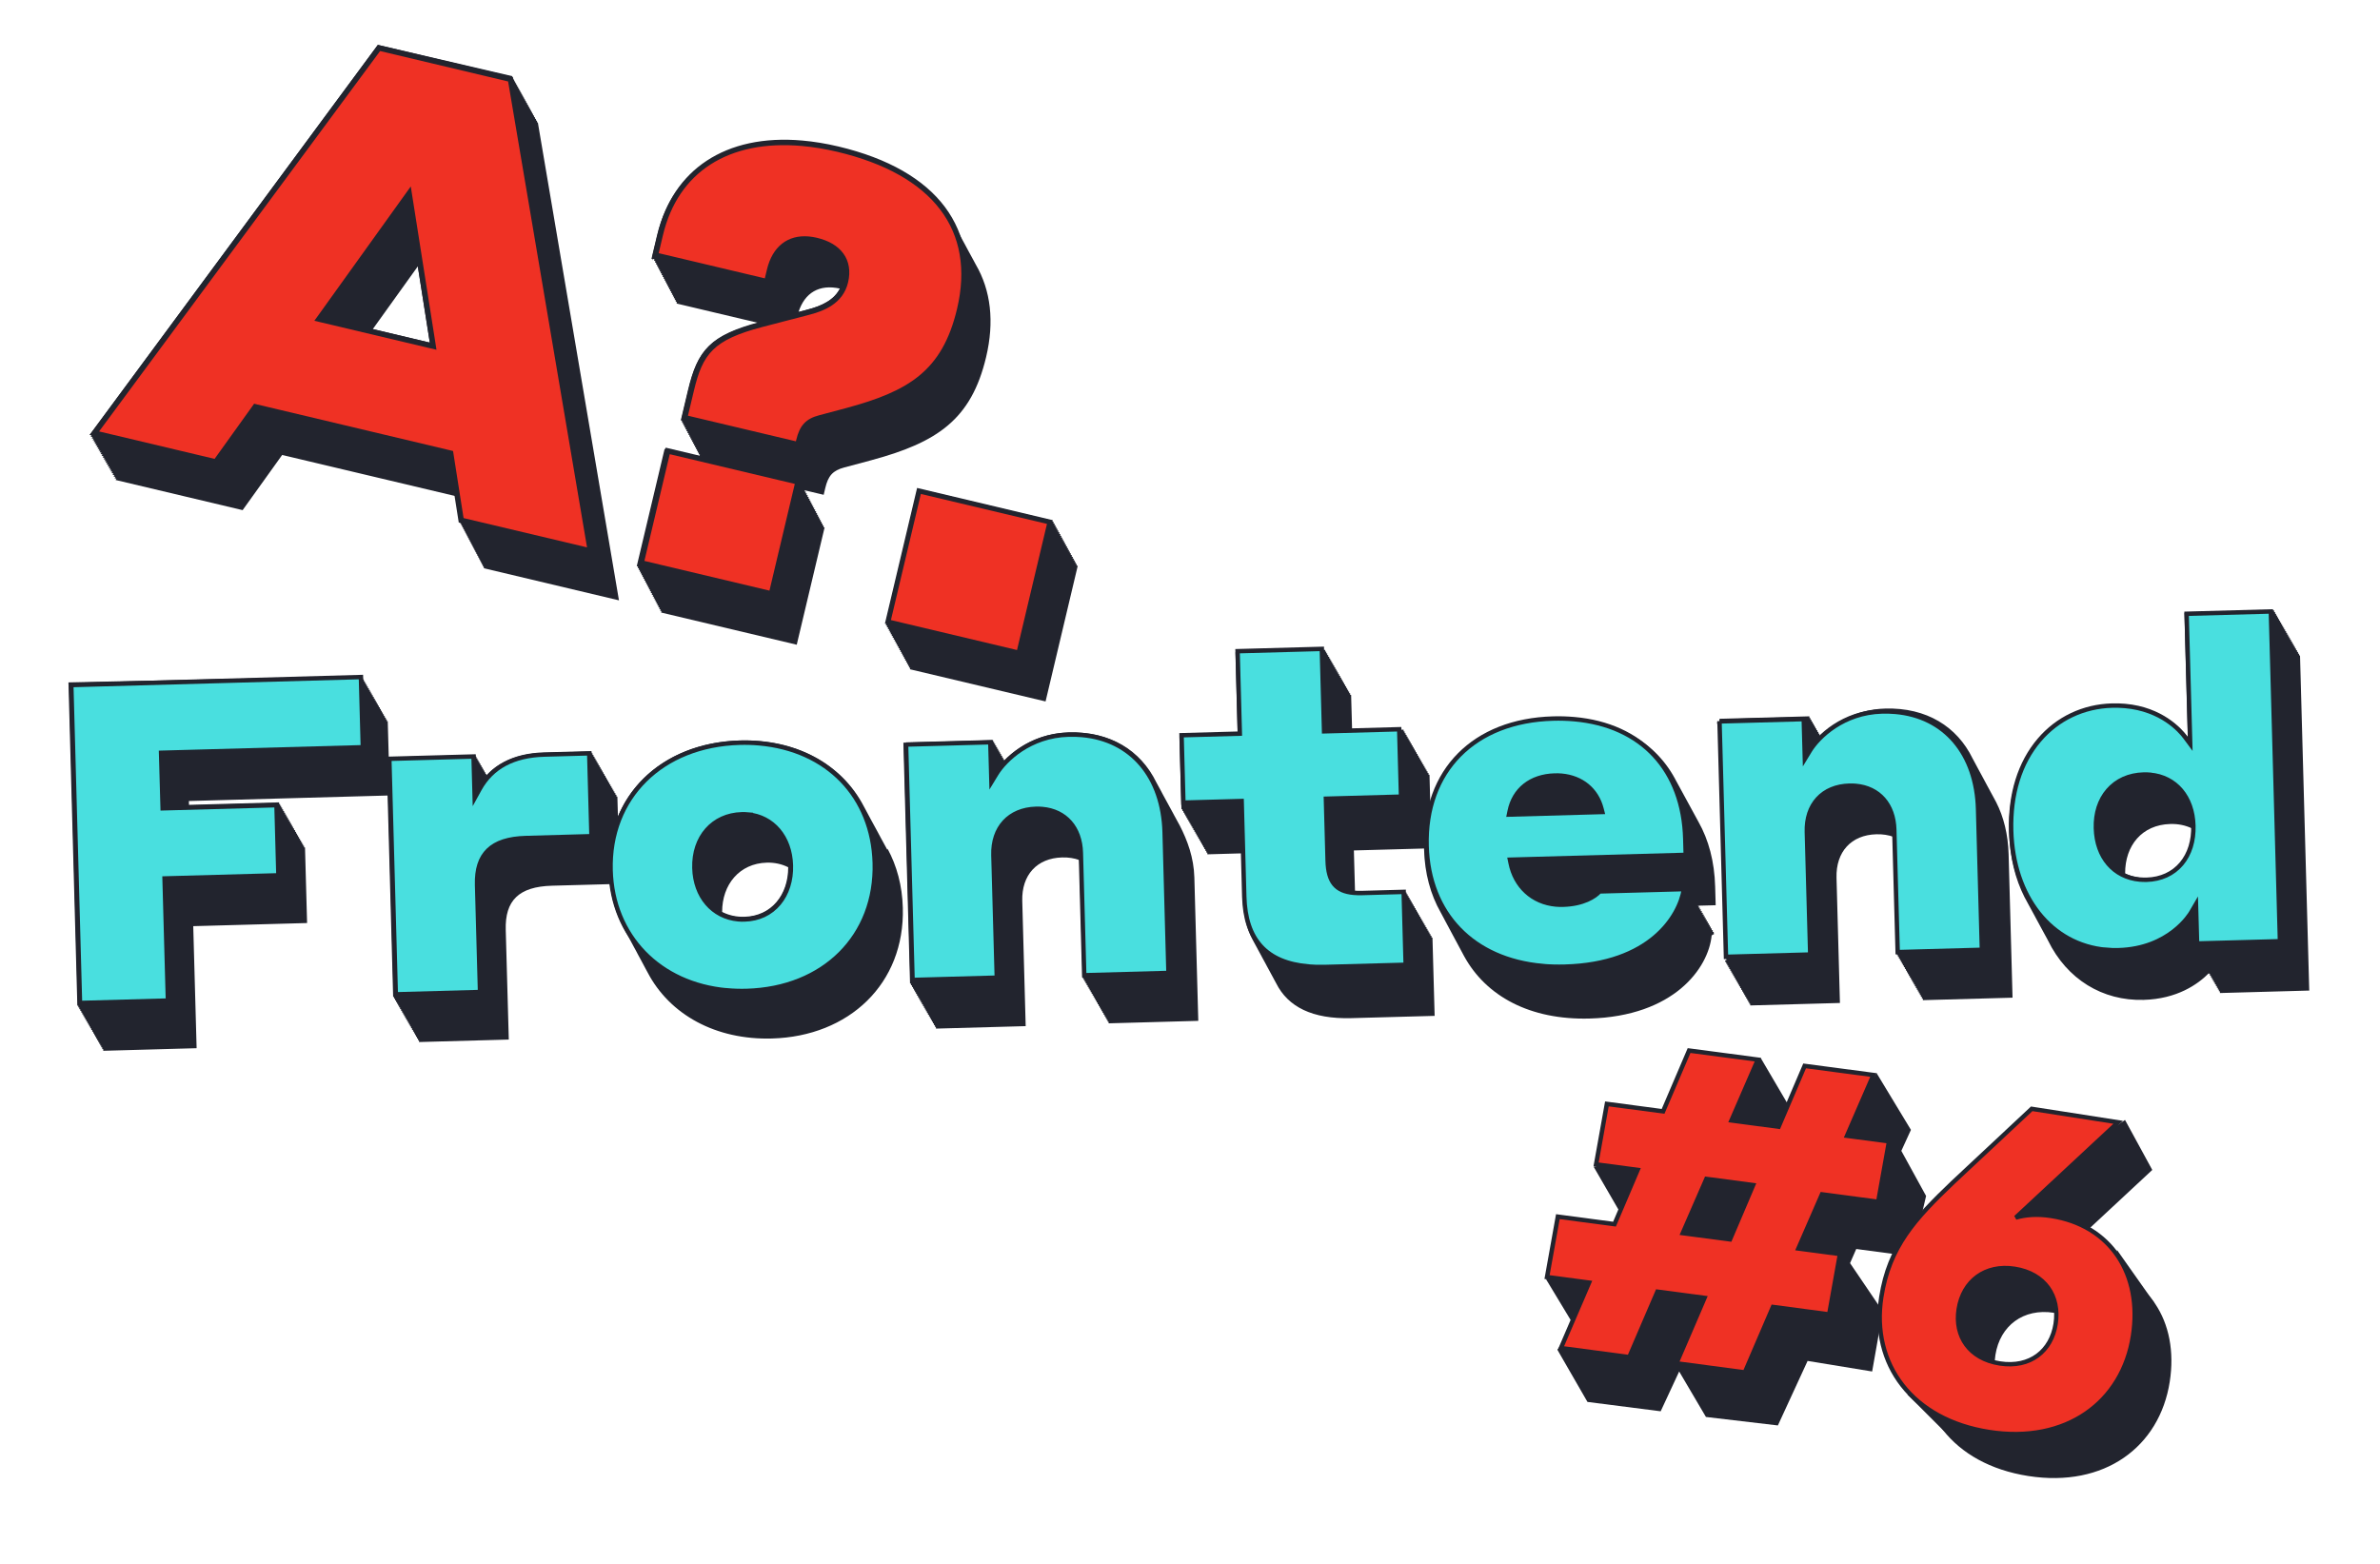
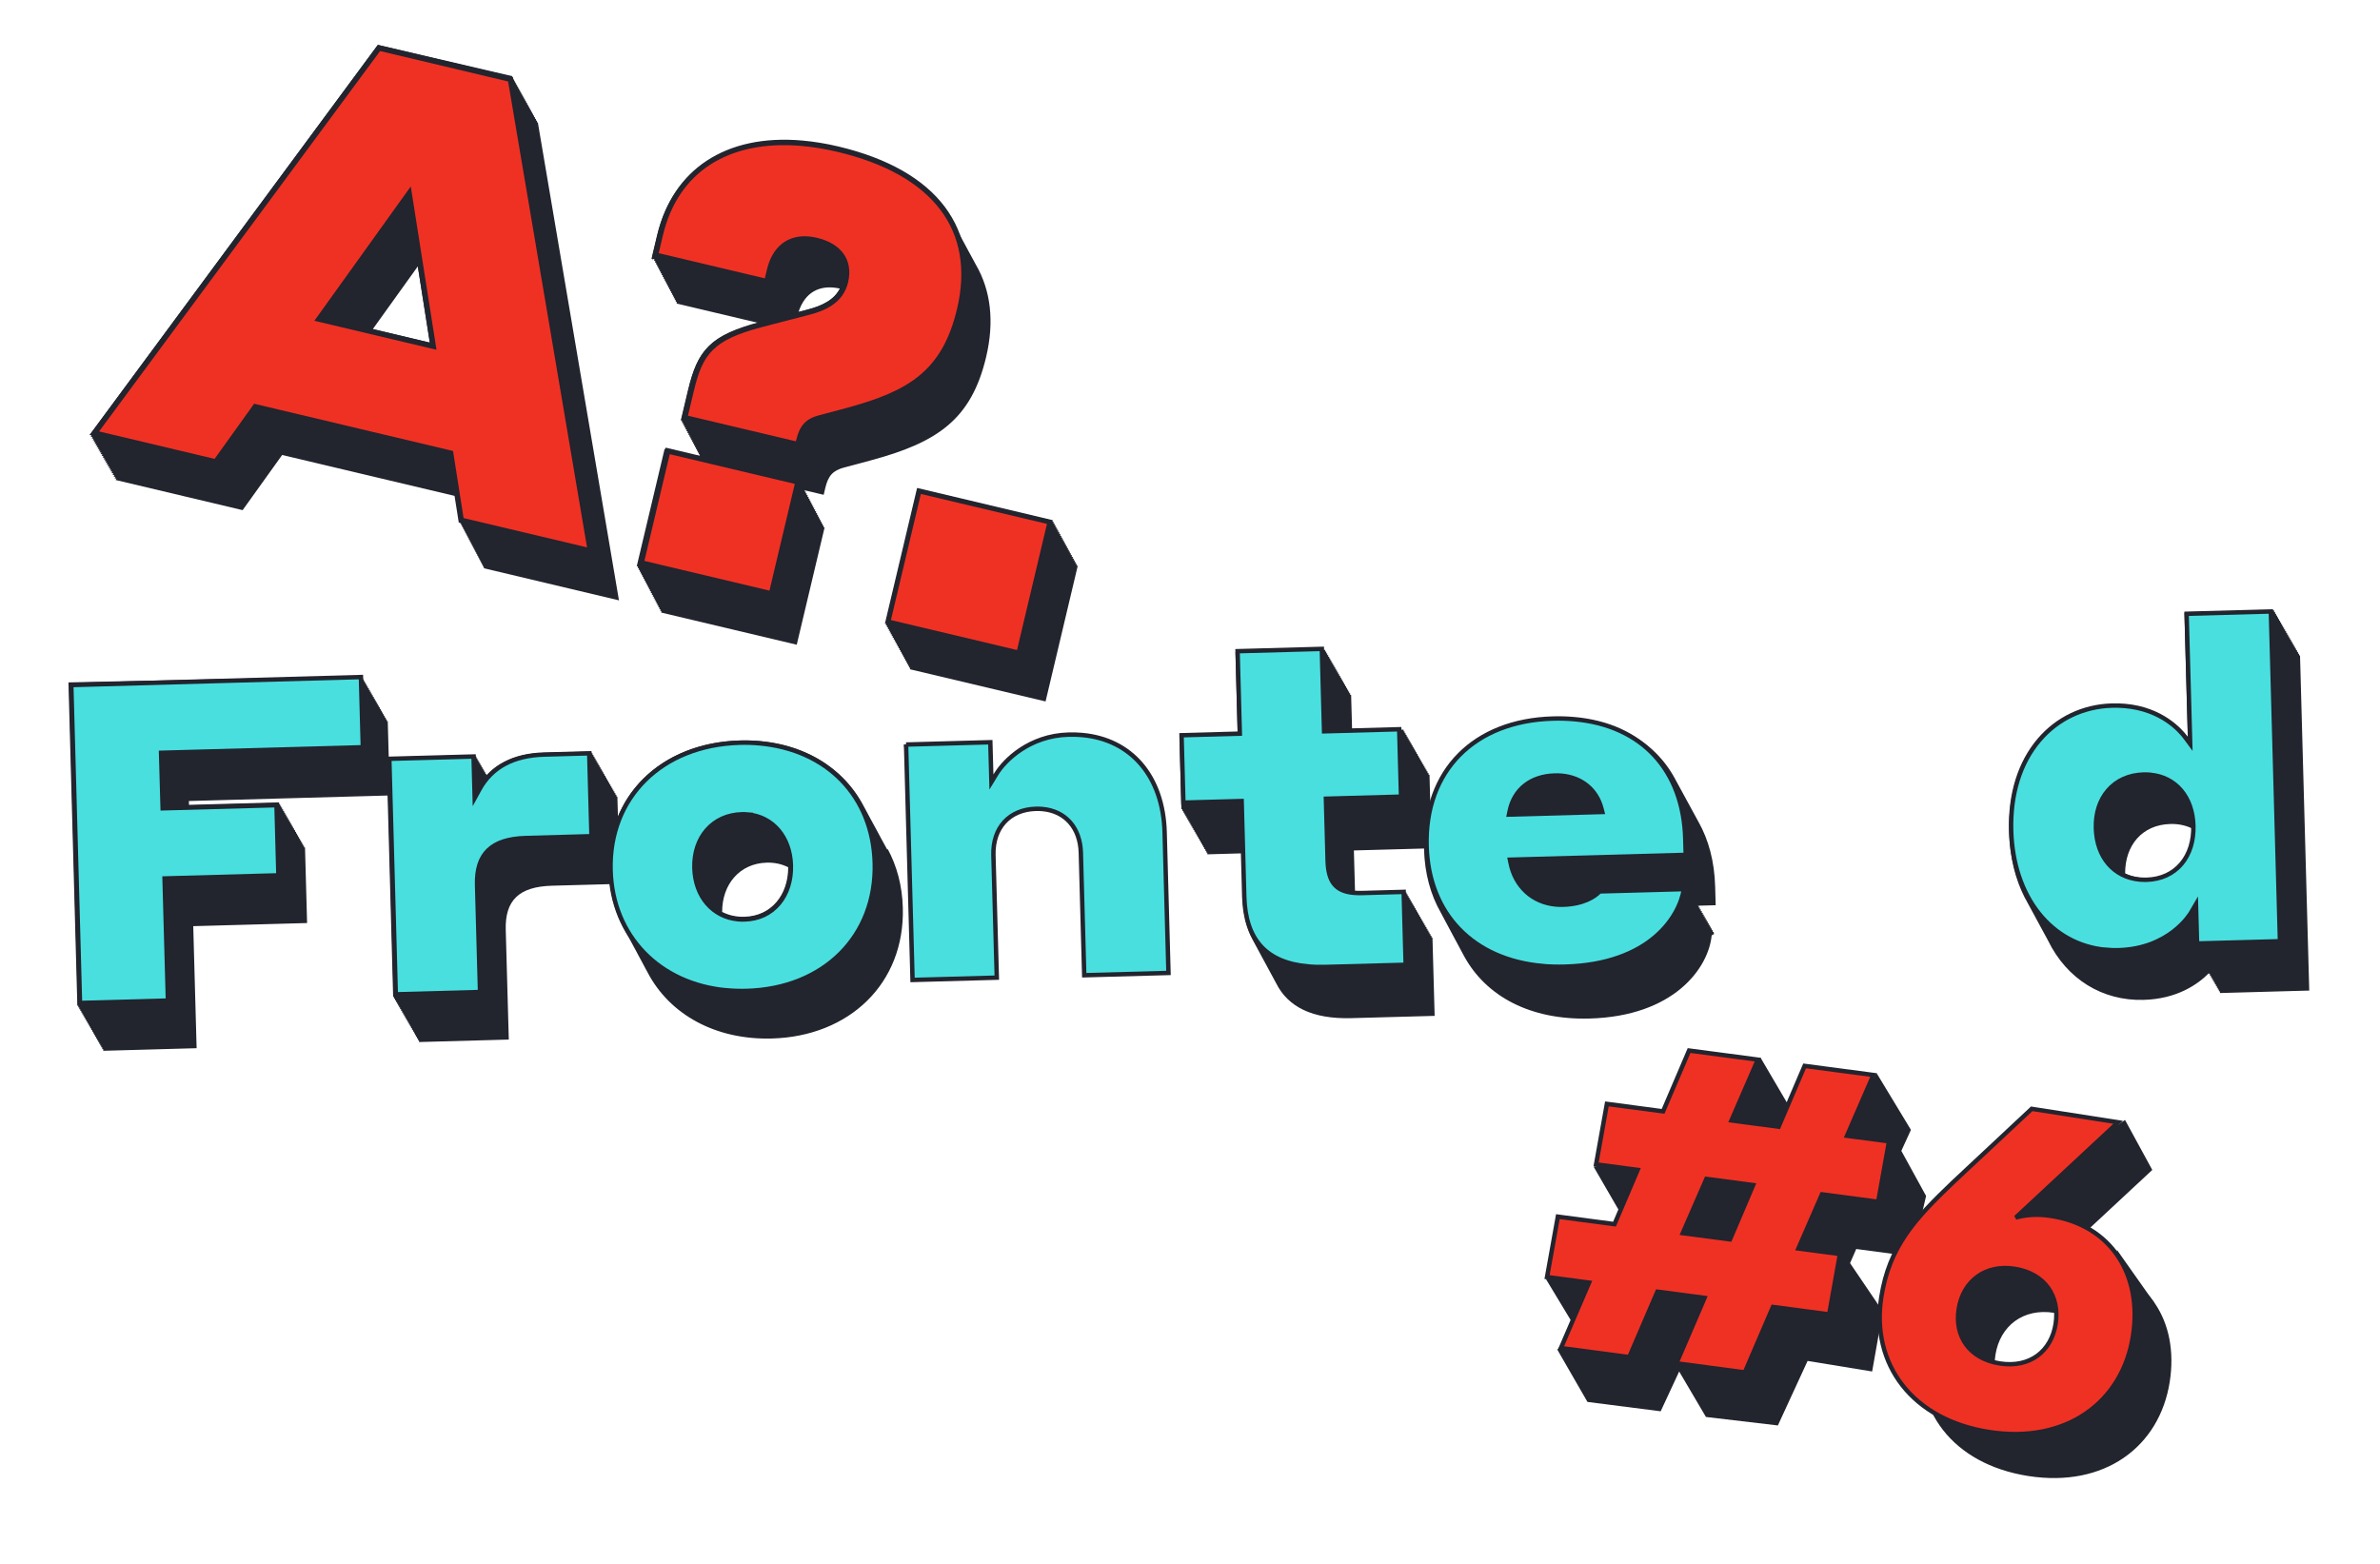
<svg xmlns="http://www.w3.org/2000/svg" width="1366" height="898" viewBox="0 0 1366 898" fill="none">
  <g clip-path="url(#clip0_498_16)">
-     <path d="M990.198 551.254L990.234 552.263L990.769 552.248L990.805 553.258L991.341 553.242L991.377 554.252L991.913 554.237L991.949 555.246L992.485 555.231L992.521 556.241L993.057 556.226L993.092 557.235L993.628 557.22L993.664 558.23L994.2 558.214L994.236 559.224L994.772 559.209L994.808 560.218L995.344 560.203L995.38 561.213L995.915 561.198L995.951 562.207L996.487 562.192L996.523 563.202L997.059 563.187L997.095 564.196L997.631 564.181L997.667 565.191L998.203 565.175L998.238 566.185L998.774 566.17L998.81 567.179L999.346 567.164L999.382 568.174L999.918 568.159L999.954 569.168L1000.49 569.153L1000.53 570.163L1001.06 570.147L1001.1 571.157L1001.63 571.142L1001.67 572.151L1002.21 572.136L1002.24 573.146L1002.78 573.131L1002.81 574.14L1003.35 574.125L1003.38 575.135L1003.92 575.119L1003.96 576.129L1004.49 576.114L1004.53 577.124L1056.03 575.703L1054.07 503.822C1053.67 488.91 1062.55 479.259 1076.92 478.872C1080.58 478.758 1083.92 479.307 1086.88 480.388L1088.76 548.236L1089.3 548.221L1089.33 549.231L1089.87 549.215L1089.9 550.225L1090.44 550.21L1090.48 551.219L1091.01 551.204L1091.05 552.214L1091.58 552.199L1091.62 553.208L1092.16 553.193L1092.19 554.203L1092.73 554.188L1092.76 555.197L1093.3 555.182L1093.33 556.192L1093.87 556.176L1093.91 557.186L1094.44 557.171L1094.48 558.18L1095.01 558.165L1095.05 559.175L1095.59 559.16L1095.62 560.169L1096.16 560.154L1096.19 561.164L1096.73 561.148L1096.77 562.158L1097.3 562.143L1097.34 563.152L1097.87 563.137L1097.91 564.147L1098.45 564.132L1098.48 565.141L1099.02 565.126L1099.05 566.136L1099.59 566.121L1099.62 567.13L1100.16 567.115L1100.2 568.124L1100.73 568.109L1100.77 569.119L1101.3 569.104L1101.34 570.113L1101.88 570.098L1101.91 571.108L1102.45 571.093L1102.48 572.102L1103.02 572.087L1103.06 573.097L1103.59 573.081L1103.63 574.091L1155.1 572.668L1152.84 490.319C1152.53 479.001 1150.03 468.903 1145.67 460.4C1145.51 460.04 1145.29 459.737 1145.13 459.408C1144.97 459.048 1144.74 458.745 1144.59 458.386C1144.43 458.026 1144.21 457.723 1144.05 457.394C1143.89 457.034 1143.67 456.731 1143.51 456.402C1143.35 456.042 1143.13 455.739 1142.97 455.411C1142.81 455.051 1142.59 454.748 1142.43 454.419C1142.27 454.059 1142.04 453.756 1141.89 453.396C1141.73 453.036 1141.51 452.733 1141.35 452.405C1141.19 452.045 1140.97 451.742 1140.81 451.413C1140.65 451.053 1140.43 450.75 1140.27 450.421C1140.11 450.061 1139.88 449.758 1139.73 449.398C1139.57 449.039 1139.35 448.735 1139.19 448.407C1139.03 448.047 1138.81 447.744 1138.65 447.384C1138.49 447.024 1138.27 446.721 1138.11 446.392C1137.95 446.032 1137.73 445.729 1137.57 445.369C1137.41 445.01 1137.19 444.707 1137.03 444.378C1136.87 444.018 1136.65 443.715 1136.49 443.386C1136.33 443.026 1136.11 442.723 1135.95 442.395C1135.79 442.035 1135.57 441.732 1135.41 441.403C1135.25 441.043 1135.03 440.74 1134.87 440.38C1134.71 440.02 1134.49 439.717 1134.33 439.388C1134.17 439.029 1133.95 438.726 1133.79 438.366C1133.64 438.006 1133.41 437.703 1133.25 437.374C1133.1 437.014 1132.87 436.711 1132.71 436.351C1132.56 435.991 1132.33 435.688 1132.17 435.36C1123.27 417.08 1105.76 406.055 1082.02 406.709C1064.62 407.204 1052.1 415.46 1044.82 423.021L1044.81 422.108L1044.27 422.123L1044.24 421.113L1043.7 421.129L1043.66 420.119L1043.13 420.134L1043.09 419.125L1042.56 419.14L1042.52 418.13L1041.98 418.145L1041.95 417.136L1041.41 417.151L1041.38 416.141L1040.84 416.156L1040.8 415.147L1040.27 415.162L1040.23 414.152L1039.7 414.168L1039.66 413.158L1039.13 413.173L1039.09 412.164L1038.55 412.179L1038.52 411.169L987.011 412.59L990.829 550.869L991.365 550.854L990.198 551.254Z" fill="#22242E" />
    <path d="M509.255 487.735C509.064 487.403 508.873 487.072 508.714 486.743C508.523 486.412 508.333 486.08 508.173 485.752C507.983 485.42 507.792 485.089 507.633 484.76C507.442 484.428 507.252 484.097 507.092 483.768C506.902 483.437 506.711 483.105 506.552 482.777C506.361 482.445 506.171 482.114 506.011 481.785C505.821 481.454 505.63 481.122 505.471 480.793C505.28 480.462 505.089 480.13 504.933 479.771C504.742 479.439 504.552 479.108 504.392 478.779C504.202 478.447 504.011 478.116 503.854 477.756C503.664 477.425 503.473 477.093 503.314 476.764C503.123 476.433 502.933 476.101 502.773 475.773C502.583 475.441 502.392 475.11 502.233 474.781C502.042 474.45 501.851 474.118 501.692 473.789C501.501 473.458 501.311 473.127 501.151 472.798C500.961 472.466 500.77 472.135 500.611 471.806C500.42 471.475 500.23 471.143 500.07 470.815C499.88 470.483 499.689 470.152 499.53 469.823C499.339 469.491 499.148 469.16 498.992 468.8C498.801 468.469 498.611 468.137 498.451 467.808C498.261 467.477 498.07 467.146 497.913 466.786C497.723 466.454 497.532 466.123 497.373 465.794C497.182 465.462 496.992 465.131 496.835 464.771C496.644 464.44 496.454 464.108 496.295 463.779C496.104 463.448 495.913 463.117 495.754 462.788C483.025 438.35 456.62 424.142 424.814 425.021C391.747 425.945 365.565 442.421 354.668 468.749L354.343 457.209L353.807 457.225L353.771 456.215L353.235 456.23L353.2 455.221L352.664 455.236L352.628 454.226L352.092 454.241L352.056 453.232L351.52 453.247L351.484 452.237L350.948 452.253L350.912 451.243L350.377 451.258L350.341 450.249L349.805 450.264L349.769 449.254L349.233 449.269L349.197 448.26L348.661 448.275L348.625 447.265L348.089 447.281L348.054 446.271L347.518 446.286L347.482 445.277L346.946 445.292L346.91 444.282L346.374 444.297L346.338 443.288L345.802 443.303L345.766 442.293L345.231 442.308L345.195 441.299L344.659 441.314L344.623 440.304L344.087 440.32L344.051 439.31L343.515 439.325L343.479 438.316L342.943 438.331L342.908 437.321L342.372 437.336L342.336 436.327L341.8 436.342L341.764 435.332L341.228 435.348L341.192 434.338L340.656 434.353L340.62 433.344L340.085 433.359L340.049 432.349L339.513 432.364L339.477 431.355L312.021 432.118C294.433 432.596 284.599 439.205 279.174 445.044L279.15 444.255L278.614 444.271L278.578 443.261L278.043 443.276L278.007 442.267L277.471 442.282L277.435 441.272L276.899 441.287L276.863 440.278L276.327 440.293L276.291 439.283L275.755 439.299L275.72 438.289L275.184 438.304L275.148 437.295L274.612 437.31L274.576 436.3L274.04 436.315L274.004 435.306L273.468 435.321L273.432 434.311L272.896 434.327L272.861 433.317L223.121 434.675L222.547 413.93L222.011 413.945L221.975 412.935L221.439 412.95L221.403 411.941L220.867 411.956L220.832 410.946L220.296 410.961L220.26 409.952L219.724 409.967L219.688 408.957L219.152 408.973L219.116 407.963L218.58 407.978L218.544 406.969L218.008 406.984L217.973 405.974L217.437 405.989L217.401 404.98L216.865 404.995L216.829 403.985L216.293 404.001L216.257 402.991L215.721 403.006L215.685 401.997L215.15 402.012L215.114 401.002L214.578 401.017L214.542 400.008L214.006 400.023L213.97 399.013L213.434 399.028L213.398 398.019L212.862 398.034L212.827 397.024L212.291 397.04L212.255 396.03L211.719 396.045L211.683 395.036L211.147 395.051L211.111 394.041L210.575 394.056L210.539 393.047L210.004 393.062L209.968 392.052L209.432 392.068L209.396 391.058L208.86 391.073L208.824 390.064L208.288 390.079L208.252 389.069L207.716 389.084L207.681 388.075L39.289 391.699L44.396 577.3L44.932 577.285L44.968 578.294L45.504 578.279L45.539 579.289L46.075 579.273L46.111 580.283L46.647 580.268L46.683 581.277L47.219 581.262L47.255 582.272L47.791 582.257L47.827 583.266L48.362 583.251L48.398 584.261L48.934 584.246L48.97 585.255L49.506 585.24L49.542 586.25L50.078 586.234L50.114 587.244L50.65 587.229L50.685 588.238L51.221 588.223L51.257 589.233L51.793 589.218L51.829 590.227L52.365 590.212L52.401 591.222L52.937 591.206L52.972 592.216L53.508 592.201L53.544 593.21L54.08 593.195L54.116 594.205L54.652 594.19L54.688 595.199L55.224 595.184L55.26 596.194L55.795 596.179L55.831 597.188L56.367 597.173L56.403 598.183L56.939 598.167L56.975 599.177L57.511 599.162L57.547 600.171L58.083 600.156L58.118 601.166L58.654 601.151L58.69 602.16L59.226 602.145L59.262 603.155L112.85 601.668L110.912 531.613L176.255 529.821L175.059 486.408L174.523 486.423L174.487 485.413L173.951 485.428L173.915 484.419L173.379 484.434L173.343 483.424L172.807 483.439L172.771 482.43L172.235 482.445L172.2 481.435L171.664 481.451L171.628 480.441L171.092 480.456L171.056 479.447L170.52 479.462L170.484 478.452L169.948 478.467L169.912 477.458L169.377 477.473L169.341 476.463L168.805 476.479L168.769 475.469L168.233 475.484L168.197 474.475L167.661 474.49L167.625 473.48L167.089 473.495L167.054 472.486L166.518 472.501L166.482 471.491L165.946 471.507L165.91 470.497L165.374 470.512L165.338 469.502L164.802 469.518L164.766 468.508L164.231 468.523L164.195 467.514L163.659 467.529L163.623 466.519L163.087 466.534L163.051 465.525L162.515 465.54L162.479 464.53L161.943 464.546L161.908 463.536L161.372 463.551L161.336 462.542L160.8 462.557L160.764 461.547L160.228 461.562L160.192 460.553L108.465 461.985L108.41 459.779L222.455 456.63L225.647 572.273L226.183 572.258L226.219 573.268L226.755 573.253L226.791 574.262L227.327 574.247L227.363 575.257L227.899 575.241L227.934 576.251L228.47 576.236L228.506 577.245L229.042 577.23L229.078 578.24L229.614 578.225L229.65 579.234L230.186 579.219L230.222 580.229L230.757 580.213L230.793 581.223L231.329 581.208L231.365 582.217L231.901 582.202L231.937 583.212L232.473 583.197L232.509 584.206L233.045 584.191L233.08 585.201L233.616 585.185L233.652 586.195L234.188 586.18L234.224 587.189L234.76 587.174L234.796 588.184L235.332 588.169L235.368 589.178L235.903 589.163L235.939 590.173L236.475 590.158L236.511 591.167L237.047 591.152L237.083 592.162L237.619 592.146L237.655 593.156L238.191 593.141L238.226 594.15L238.762 594.135L238.798 595.145L239.334 595.13L239.37 596.139L239.906 596.124L239.942 597.134L240.478 597.118L240.514 598.128L292.02 596.707L290.271 533.715C289.812 516.974 297.697 508.933 316.769 508.398L350.054 507.494C351.262 516.879 354.026 525.396 358.131 532.964C358.322 533.295 358.513 533.627 358.669 533.987C358.86 534.318 359.05 534.65 359.21 534.978C359.4 535.31 359.591 535.641 359.75 535.97C359.941 536.301 360.132 536.633 360.291 536.962C360.482 537.293 360.672 537.625 360.832 537.953C361.022 538.285 361.213 538.616 361.369 538.976C361.56 539.308 361.751 539.639 361.91 539.968C362.101 540.299 362.291 540.631 362.448 540.991C362.638 541.322 362.829 541.654 362.988 541.982C363.179 542.314 363.37 542.645 363.526 543.005C363.717 543.337 363.907 543.668 364.067 543.997C364.257 544.328 364.448 544.66 364.607 544.988C364.798 545.32 364.989 545.651 365.148 545.98C365.339 546.311 365.529 546.643 365.686 547.003C365.876 547.334 366.067 547.666 366.224 548.026C366.414 548.357 366.605 548.689 366.764 549.017C366.955 549.349 367.145 549.68 367.305 550.009C367.495 550.34 367.686 550.672 367.845 551.001C368.036 551.332 368.227 551.664 368.383 552.023C368.574 552.355 368.764 552.686 368.924 553.015C369.114 553.347 369.305 553.678 369.462 554.038C369.652 554.369 369.843 554.701 370.002 555.03C370.193 555.361 370.383 555.692 370.54 556.052C370.731 556.384 370.921 556.715 371.081 557.044C371.271 557.375 371.462 557.707 371.621 558.036C384.378 582.507 410.883 597.007 443.069 596.099C487.231 594.874 519.38 564.714 518.174 521.048C517.83 508.312 514.722 496.965 509.455 487.249L509.255 487.735ZM440.077 495.161C444.678 495.036 448.806 496.002 452.388 497.799C452.414 513.746 442.662 525.804 427.311 526.229C422.519 526.369 418.207 525.356 414.477 523.451C414.434 507.691 424.442 495.593 440.077 495.161Z" fill="#22242E" />
-     <path d="M677.168 473.941C677.012 473.581 676.787 473.278 676.628 472.95C676.471 472.59 676.247 472.287 676.087 471.958C675.931 471.598 675.706 471.295 675.547 470.966C675.39 470.607 675.166 470.303 675.006 469.975C674.85 469.615 674.625 469.312 674.466 468.983C674.309 468.623 674.084 468.32 673.925 467.992C673.768 467.632 673.544 467.329 673.387 466.969C673.231 466.609 673.006 466.306 672.847 465.977C672.69 465.617 672.465 465.314 672.306 464.985C672.149 464.626 671.925 464.322 671.765 463.994C671.609 463.634 671.384 463.331 671.225 463.002C671.068 462.642 670.844 462.339 670.684 462.01C670.528 461.651 670.303 461.348 670.144 461.019C669.987 460.659 669.762 460.356 669.603 460.027C669.446 459.667 669.222 459.364 669.062 459.036C668.906 458.676 668.681 458.373 668.522 458.044C668.365 457.684 668.141 457.381 667.981 457.052C667.825 456.692 667.6 456.389 667.441 456.061C667.284 455.701 667.06 455.398 666.903 455.038C666.746 454.678 666.522 454.375 666.365 454.015C666.209 453.655 665.984 453.352 665.825 453.023C665.668 452.663 665.443 452.36 665.284 452.032C665.127 451.672 664.903 451.369 664.743 451.04C664.587 450.68 664.362 450.377 664.203 450.048C664.046 449.689 663.822 449.386 663.662 449.057C654.756 430.778 637.249 419.752 613.513 420.406C596.112 420.901 583.585 429.158 576.308 436.718L576.295 435.805L575.76 435.82L575.724 434.811L575.188 434.826L575.152 433.816L574.616 433.831L574.58 432.822L574.044 432.837L574.008 431.827L573.472 431.843L573.437 430.833L572.901 430.848L572.865 429.839L572.329 429.854L572.293 428.844L571.757 428.859L571.721 427.85L571.185 427.865L571.149 426.855L570.614 426.871L570.578 425.861L570.042 425.876L570.006 424.867L518.5 426.287L522.317 564.567L522.853 564.552L522.889 565.561L523.425 565.546L523.461 566.556L523.997 566.54L524.033 567.55L524.569 567.535L524.605 568.544L525.141 568.529L525.176 569.539L525.712 569.524L525.748 570.533L526.284 570.518L526.32 571.528L526.856 571.513L526.892 572.522L527.428 572.507L527.464 573.517L527.999 573.501L528.035 574.511L528.571 574.496L528.607 575.505L529.143 575.49L529.179 576.5L529.715 576.485L529.751 577.494L530.287 577.479L530.322 578.489L530.858 578.473L530.894 579.483L531.43 579.468L531.466 580.477L532.002 580.462L532.038 581.472L532.574 581.457L532.61 582.466L533.145 582.451L533.181 583.461L533.717 583.445L533.753 584.455L534.289 584.44L534.325 585.449L534.861 585.434L534.897 586.444L535.433 586.429L535.468 587.438L536.004 587.423L536.04 588.433L536.576 588.418L536.612 589.427L537.148 589.412L537.184 590.422L588.69 589.001L586.726 517.12C586.325 502.208 595.202 492.558 609.575 492.171C613.233 492.056 616.58 492.606 619.534 493.686L621.417 561.534L621.952 561.519L621.988 562.529L622.524 562.514L622.56 563.523L623.096 563.508L623.132 564.518L623.668 564.502L623.704 565.512L624.24 565.497L624.275 566.506L624.811 566.491L624.847 567.501L625.383 567.486L625.419 568.495L625.955 568.48L625.991 569.49L626.527 569.474L626.563 570.484L627.098 570.469L627.134 571.478L627.67 571.463L627.706 572.473L628.242 572.458L628.278 573.467L628.814 573.452L628.85 574.462L629.386 574.447L629.421 575.456L629.957 575.441L629.993 576.451L630.529 576.435L630.565 577.445L631.101 577.43L631.137 578.439L631.673 578.424L631.709 579.434L632.244 579.419L632.28 580.428L632.816 580.413L632.852 581.423L633.388 581.407L633.424 582.417L633.96 582.402L633.996 583.411L634.532 583.396L634.568 584.406L635.103 584.391L635.139 585.4L635.675 585.385L635.711 586.395L636.247 586.379L636.283 587.389L687.758 585.966L685.5 503.617C685.187 492.299 681.537 482.444 677.168 473.941Z" fill="#22242E" />
    <path d="M984.208 535.876L983.514 535.908C983.544 535.565 983.606 535.225 983.637 534.881L982.942 534.914C982.973 534.571 983.034 534.23 983.065 533.887L982.37 533.919C982.401 533.576 982.462 533.236 982.493 532.893L981.798 532.925C981.829 532.582 981.891 532.241 981.921 531.898L981.227 531.931C981.257 531.587 981.319 531.247 981.35 530.904L980.655 530.936C980.685 530.593 980.747 530.253 980.778 529.909L980.083 529.942C980.114 529.599 980.175 529.258 980.206 528.915L979.511 528.947C979.542 528.604 979.604 528.264 979.634 527.921L978.939 527.953C978.97 527.61 979.032 527.269 979.062 526.926L978.368 526.959C978.398 526.615 978.46 526.275 978.491 525.932L977.796 525.964C977.826 525.621 977.888 525.281 977.919 524.937L977.224 524.97C977.255 524.627 977.316 524.286 977.347 523.943L976.652 523.975C976.683 523.632 976.745 523.292 976.775 522.948L976.081 522.981C976.111 522.638 976.173 522.297 976.203 521.954L975.509 521.987C975.539 521.643 975.601 521.303 975.632 520.96L974.937 520.992C974.968 520.649 975.029 520.308 975.06 519.965L974.365 519.998C974.365 519.998 974.374 519.904 974.376 519.873L984.715 519.598L984.411 508.878C984.022 494.534 980.667 482.064 974.855 471.766C974.665 471.434 974.505 471.105 974.315 470.774C974.124 470.442 973.965 470.114 973.774 469.782C973.583 469.451 973.424 469.122 973.234 468.791C973.043 468.459 972.884 468.131 972.693 467.799C972.502 467.468 972.343 467.139 972.152 466.807C971.962 466.476 971.802 466.147 971.612 465.816C971.421 465.484 971.262 465.156 971.071 464.824C970.881 464.493 970.721 464.164 970.531 463.832C970.34 463.501 970.181 463.172 969.99 462.841C969.799 462.509 969.64 462.181 969.449 461.849C969.259 461.518 969.099 461.189 968.909 460.858C968.718 460.526 968.559 460.197 968.368 459.866C968.178 459.534 968.018 459.206 967.828 458.874C967.637 458.543 967.478 458.214 967.287 457.883C967.096 457.551 966.937 457.223 966.746 456.891C966.556 456.56 966.397 456.231 966.206 455.899C966.015 455.568 965.856 455.239 965.665 454.908C965.475 454.576 965.315 454.248 965.125 453.916C964.934 453.585 964.775 453.256 964.584 452.925C964.394 452.593 964.234 452.264 964.044 451.933C963.853 451.601 963.694 451.273 963.503 450.941C963.312 450.61 963.153 450.281 962.962 449.95C962.772 449.618 962.612 449.289 962.422 448.958C962.231 448.626 962.072 448.298 961.881 447.966C961.691 447.635 961.531 447.306 961.343 446.943C949.006 424.113 924.685 411.569 892.817 412.442C855.653 413.473 828.714 433.152 821.008 464.954L820.455 444.682L819.919 444.698L819.883 443.688L819.347 443.703L819.311 442.694L818.775 442.709L818.74 441.699L818.204 441.714L818.168 440.705L817.632 440.72L817.596 439.71L817.06 439.726L817.024 438.716L816.488 438.731L816.452 437.722L815.916 437.737L815.881 436.727L815.345 436.742L815.309 435.733L814.773 435.748L814.737 434.738L814.201 434.753L814.165 433.744L813.629 433.759L813.593 432.749L813.058 432.765L813.022 431.755L812.486 431.77L812.45 430.761L811.914 430.776L811.878 429.766L811.342 429.781L811.306 428.772L810.77 428.787L810.735 427.777L810.199 427.793L810.163 426.783L809.627 426.798L809.591 425.789L809.055 425.804L809.019 424.794L808.483 424.809L808.447 423.8L807.912 423.815L807.876 422.805L807.34 422.82L807.304 421.811L806.768 421.826L806.732 420.816L806.196 420.832L806.16 419.822L805.624 419.837L805.589 418.828L776.054 419.626L775.48 398.881L774.944 398.896L774.909 397.886L774.373 397.901L774.337 396.892L773.801 396.907L773.765 395.897L773.229 395.913L773.193 394.903L772.657 394.918L772.621 393.909L772.086 393.924L772.05 392.914L771.514 392.929L771.478 391.92L770.942 391.935L770.906 390.925L770.37 390.941L770.334 389.931L769.798 389.946L769.762 388.937L769.227 388.952L769.191 387.942L768.655 387.957L768.619 386.948L768.083 386.963L768.047 385.953L767.511 385.968L767.475 384.959L766.939 384.974L766.904 383.964L766.368 383.98L766.332 382.97L765.796 382.985L765.76 381.976L765.224 381.991L765.188 380.981L764.652 380.996L764.616 379.987L764.081 380.002L764.045 378.992L763.509 379.008L763.473 377.998L762.937 378.013L762.901 377.004L762.365 377.019L762.329 376.009L761.793 376.024L761.758 375.015L761.222 375.03L761.186 374.02L760.65 374.035L760.614 373.026L709.108 374.447L710.397 421.768L676.952 422.69L678.101 464.526L678.637 464.511L678.673 465.52L679.209 465.505L679.245 466.515L679.781 466.5L679.816 467.509L680.352 467.494L680.388 468.504L680.924 468.488L680.96 469.498L681.496 469.483L681.532 470.492L682.068 470.477L682.104 471.487L682.639 471.472L682.675 472.481L683.211 472.466L683.247 473.476L683.783 473.461L683.819 474.47L684.355 474.455L684.391 475.465L684.927 475.449L684.962 476.459L685.498 476.444L685.534 477.453L686.07 477.438L686.106 478.448L686.642 478.433L686.678 479.442L687.214 479.427L687.25 480.437L687.785 480.421L687.821 481.431L688.357 481.416L688.393 482.425L688.929 482.41L688.965 483.42L689.501 483.405L689.537 484.414L690.073 484.399L690.108 485.409L690.644 485.393L690.68 486.403L691.216 486.388L691.252 487.397L691.788 487.382L691.824 488.392L692.36 488.377L692.396 489.386L692.931 489.371L692.967 490.381L712.827 489.822L713.557 516.588C713.797 525.541 715.569 533.184 718.946 539.397C719.103 539.757 719.328 540.06 719.484 540.42C719.641 540.78 719.865 541.083 720.025 541.412C720.184 541.74 720.406 542.075 720.565 542.403C720.722 542.763 720.947 543.066 721.106 543.395C721.265 543.724 721.487 544.058 721.647 544.387C721.803 544.747 722.028 545.05 722.184 545.409C722.344 545.738 722.565 546.072 722.725 546.401C722.882 546.761 723.106 547.064 723.266 547.393C723.425 547.721 723.647 548.056 723.806 548.384C723.963 548.744 724.187 549.047 724.344 549.407C724.503 549.736 724.725 550.07 724.884 550.399C725.041 550.759 725.266 551.062 725.425 551.39C725.584 551.719 725.806 552.053 725.966 552.382C726.125 552.711 726.347 553.045 726.506 553.374C726.663 553.734 726.887 554.037 727.044 554.397C727.203 554.725 727.425 555.06 727.585 555.388C727.741 555.748 727.966 556.051 728.125 556.38C728.285 556.709 728.506 557.043 728.666 557.372C728.822 557.731 729.047 558.034 729.204 558.394C729.363 558.723 729.585 559.057 729.744 559.386C729.901 559.746 730.125 560.049 730.285 560.378C730.444 560.706 730.666 561.041 730.825 561.369C730.982 561.729 731.207 562.032 731.363 562.392C731.523 562.721 731.744 563.055 731.904 563.384C732.06 563.744 732.285 564.047 732.444 564.375C739.195 577.902 753.182 585.029 775.594 584.414L823.411 583.105L822.163 538.147L821.627 538.162L821.591 537.152L821.055 537.167L821.02 536.158L820.484 536.173L820.448 535.163L819.912 535.179L819.876 534.169L819.34 534.184L819.304 533.175L818.768 533.19L818.732 532.18L818.197 532.195L818.161 531.186L817.625 531.201L817.589 530.191L817.053 530.207L817.017 529.197L816.481 529.212L816.445 528.203L815.909 528.218L815.874 527.208L815.338 527.223L815.302 526.214L814.766 526.229L814.73 525.219L814.194 525.234L814.158 524.225L813.622 524.24L813.586 523.23L813.051 523.246L813.015 522.236L812.479 522.251L812.443 521.242L811.907 521.257L811.871 520.247L811.335 520.262L811.299 519.253L810.763 519.268L810.727 518.258L810.192 518.274L810.156 517.264L809.62 517.279L809.584 516.27L809.048 516.285L809.012 515.275L808.476 515.29L808.44 514.281L807.904 514.296L807.869 513.286L807.333 513.301L807.297 512.292L781.67 512.998C780.252 513.029 778.965 513.008 777.748 512.9L777.059 488.151L817.342 487.051C817.323 487.27 817.338 487.46 817.349 487.681C817.712 501.268 821.029 513.452 826.875 523.722C827.066 524.053 827.225 524.382 827.416 524.713C827.606 525.045 827.766 525.374 827.953 525.736C828.144 526.068 828.303 526.396 828.494 526.728C828.685 527.059 828.841 527.419 829.032 527.751C829.222 528.082 829.382 528.411 829.57 528.774C829.76 529.105 829.92 529.434 830.11 529.765C830.301 530.097 830.46 530.425 830.648 530.788C830.839 531.12 830.998 531.448 831.189 531.78C831.379 532.111 831.536 532.471 831.726 532.803C831.917 533.134 832.076 533.463 832.267 533.794C832.457 534.126 832.617 534.454 832.805 534.817C832.995 535.149 833.155 535.477 833.345 535.809C833.536 536.14 833.693 536.5 833.883 536.832C834.074 537.163 834.233 537.492 834.424 537.823C834.614 538.155 834.774 538.483 834.961 538.846C835.152 539.177 835.312 539.506 835.502 539.838C835.693 540.169 835.852 540.498 836.043 540.829C836.233 541.161 836.39 541.521 836.58 541.852C836.771 542.184 836.931 542.512 837.121 542.844C837.312 543.175 837.471 543.504 837.659 543.867C837.849 544.198 838.009 544.527 838.199 544.858C838.39 545.19 838.547 545.55 838.737 545.881C838.928 546.212 839.087 546.541 839.278 546.873C839.468 547.204 839.628 547.533 839.816 547.895C840.006 548.227 840.166 548.556 840.356 548.887C852.935 571.833 878.157 585.559 912.324 584.638C960.678 583.314 980.578 555.806 982.418 536.911L984.208 535.876Z" fill="#22242E" />
    <path d="M1325.39 568.614L1320.1 376.204L1319.56 376.22L1319.53 375.21L1318.99 375.225L1318.96 374.215L1318.42 374.231L1318.39 373.221L1317.85 373.236L1317.81 372.227L1317.28 372.242L1317.24 371.232L1316.71 371.247L1316.67 370.238L1316.13 370.253L1316.1 369.243L1315.56 369.259L1315.53 368.249L1314.99 368.264L1314.95 367.255L1314.42 367.27L1314.38 366.26L1313.85 366.275L1313.81 365.266L1313.28 365.281L1313.24 364.271L1312.7 364.287L1312.67 363.277L1312.13 363.292L1312.1 362.283L1311.56 362.298L1311.52 361.288L1310.99 361.303L1310.95 360.294L1310.42 360.309L1310.38 359.299L1309.84 359.314L1309.81 358.305L1309.27 358.32L1309.24 357.31L1308.7 357.326L1308.67 356.316L1308.13 356.331L1308.09 355.322L1307.56 355.337L1307.52 354.327L1306.99 354.342L1306.95 353.333L1306.41 353.348L1306.38 352.338L1305.84 352.354L1305.81 351.344L1305.27 351.359L1305.23 350.35L1253.76 351.773L1255.74 423.152C1253.83 420.592 1240.81 403.676 1212.59 404.466C1178.61 405.403 1151.91 433.343 1153.14 477.797C1153.53 492.173 1156.73 504.629 1161.97 514.971C1162.13 515.331 1162.35 515.634 1162.51 515.962C1162.67 516.322 1162.89 516.625 1163.05 516.954C1163.21 517.314 1163.43 517.617 1163.59 517.977C1163.75 518.337 1163.97 518.64 1164.13 518.968C1164.29 519.328 1164.51 519.631 1164.67 519.96C1164.83 520.32 1165.05 520.623 1165.21 520.952C1165.37 521.312 1165.59 521.615 1165.75 521.943C1165.91 522.303 1166.13 522.606 1166.29 522.935C1166.45 523.295 1166.67 523.598 1166.83 523.927C1166.99 524.287 1167.21 524.59 1167.37 524.918C1167.53 525.278 1167.75 525.581 1167.91 525.91C1168.07 526.27 1168.29 526.573 1168.45 526.933C1168.61 527.293 1168.83 527.596 1168.99 527.924C1169.15 528.284 1169.37 528.587 1169.53 528.916C1169.69 529.276 1169.91 529.579 1170.07 529.908C1170.23 530.268 1170.45 530.571 1170.61 530.931C1170.77 531.29 1170.99 531.593 1171.15 531.922C1171.31 532.282 1171.53 532.585 1171.69 532.914C1171.85 533.274 1172.07 533.577 1172.23 533.905C1172.39 534.265 1172.61 534.568 1172.77 534.897C1172.93 535.257 1173.15 535.56 1173.31 535.889C1173.47 536.249 1173.69 536.552 1173.85 536.88C1174.01 537.24 1174.24 537.543 1174.39 537.872C1174.55 538.232 1174.78 538.535 1174.94 538.864C1175.09 539.223 1175.32 539.527 1175.47 539.886C1186.35 562.147 1206.78 574.596 1230.33 573.925C1249.5 573.399 1261.44 565.027 1267.83 558.552L1267.85 559.056L1268.38 559.041L1268.42 560.051L1268.95 560.036L1268.99 561.045L1269.53 561.03L1269.56 562.04L1270.1 562.024L1270.13 563.034L1270.67 563.019L1270.71 564.028L1271.24 564.013L1271.28 565.023L1271.81 565.008L1271.85 566.017L1272.39 566.002L1272.42 567.012L1272.96 566.996L1272.99 568.006L1273.53 567.991L1273.56 569.001L1274.1 568.985L1274.14 569.995L1324.85 568.598L1325.39 568.614ZM1245.58 472.976C1250.31 472.831 1254.53 473.773 1258.15 475.542C1258.21 491.776 1248.7 503.603 1232.81 504.044C1227.86 504.17 1223.48 503.214 1219.72 501.337C1219.64 485.322 1229.41 473.423 1245.58 472.976Z" fill="#22242E" />
    <path d="M526.366 280.077L507.89 357.969L508.631 358.129L508.462 358.963L509.2 359.155L509 359.986L509.74 360.146L509.541 360.978L510.309 361.172L510.11 362.003L510.85 362.164L510.65 362.995L511.388 363.186L511.188 364.018L511.96 364.181L511.76 365.012L512.497 365.204L512.298 366.035L513.069 366.198L512.869 367.029L513.607 367.221L513.41 368.021L514.148 368.213L513.948 369.044L514.719 369.207L514.52 370.038L515.257 370.23L515.057 371.061L515.829 371.224L515.629 372.056L516.367 372.247L516.167 373.078L516.907 373.239L516.708 374.07L517.476 374.264L517.277 375.096L518.017 375.256L517.817 376.087L518.555 376.279L518.386 377.113L519.127 377.273L518.927 378.105L519.664 378.296L519.465 379.127L520.236 379.29L520.036 380.122L520.774 380.313L520.574 381.145L521.314 381.305L521.146 382.139L521.883 382.331L521.686 383.131L522.424 383.322L522.224 384.154L600.101 402.63L618.574 324.769L617.837 324.578L618.037 323.747L617.265 323.584L617.465 322.752L616.727 322.561L616.927 321.729L616.155 321.566L616.355 320.735L615.618 320.543L615.817 319.712L615.077 319.552L615.277 318.721L614.508 318.526L614.708 317.695L613.967 317.535L614.167 316.703L613.427 316.543L613.595 315.709L612.858 315.517L613.058 314.686L612.317 314.526L612.517 313.694L611.748 313.5L611.948 312.669L611.208 312.508L611.407 311.677L610.67 311.486L610.87 310.654L610.098 310.491L610.298 309.66L609.56 309.468L609.76 308.637L608.988 308.474L609.188 307.643L608.451 307.451L608.65 306.62L607.91 306.459L608.11 305.628L607.341 305.434L607.541 304.603L606.8 304.442L607 303.611L606.231 303.417L606.428 302.616L605.691 302.425L605.891 301.594L605.15 301.433L605.35 300.602L604.581 300.408L604.781 299.576L604.041 299.416L604.241 298.585L526.366 280.077Z" fill="#22242E" />
    <path d="M374.874 148.65L375.611 148.841L375.412 149.673L376.149 149.864L375.949 150.696L376.687 150.887L376.487 151.718L377.225 151.91L377.025 152.741L377.763 152.933L377.563 153.764L378.3 153.956L378.101 154.787L378.838 154.978L378.638 155.81L379.376 156.001L379.176 156.833L379.914 157.024L379.714 157.855L380.452 158.047L380.252 158.878L380.989 159.07L380.79 159.901L381.527 160.093L381.327 160.924L382.065 161.115L381.865 161.947L382.603 162.138L382.403 162.97L383.141 163.161L382.941 163.992L383.678 164.184L383.479 165.015L384.216 165.207L384.016 166.038L384.754 166.23L384.554 167.061L385.292 167.252L385.092 168.084L385.83 168.275L385.63 169.107L386.367 169.298L386.168 170.129L386.905 170.321L386.705 171.152L387.443 171.344L387.243 172.175L387.981 172.367L387.781 173.198L388.519 173.389L388.319 174.221L435.249 185.35C407.318 192.864 400.25 201.261 394.819 224.113L390.742 241.299L391.479 241.491L391.279 242.322L392.017 242.514L391.817 243.345L392.555 243.536L392.355 244.368L393.093 244.559L392.893 245.391L393.63 245.582L393.431 246.413L394.168 246.605L393.968 247.436L394.706 247.628L394.506 248.459L395.244 248.651L395.044 249.482L395.782 249.673L395.582 250.505L396.319 250.696L396.12 251.528L396.857 251.719L396.657 252.55L397.395 252.742L397.195 253.573L397.933 253.765L397.733 254.596L398.471 254.788L398.271 255.619L399.008 255.81L398.809 256.642L399.546 256.833L399.346 257.665L400.084 257.856L399.884 258.687L400.622 258.879L400.422 259.71L401.16 259.902L400.96 260.733L401.698 260.925L401.498 261.756L402.235 261.947L402.089 262.532L381.457 257.644L365.46 325.001L366.197 325.192L365.997 326.024L366.735 326.215L366.535 327.047L367.273 327.238L367.073 328.069L367.811 328.261L367.611 329.092L368.348 329.284L368.149 330.115L368.886 330.307L368.686 331.138L369.424 331.329L369.224 332.161L369.962 332.352L369.762 333.184L370.5 333.375L370.3 334.206L371.038 334.398L370.838 335.229L371.575 335.421L371.376 336.252L372.113 336.444L371.913 337.275L372.651 337.466L372.451 338.298L373.189 338.489L372.989 339.321L373.727 339.512L373.527 340.343L374.264 340.535L374.065 341.366L374.802 341.558L374.602 342.389L375.34 342.581L375.14 343.412L375.878 343.603L375.678 344.435L376.416 344.626L376.216 345.458L376.953 345.649L376.754 346.48L377.491 346.672L377.291 347.503L378.029 347.695L377.829 348.526L378.567 348.718L378.367 349.549L379.105 349.74L378.905 350.572L379.642 350.763L379.443 351.595L457.288 370.068L473.285 302.712L472.548 302.52L472.748 301.689L472.01 301.497L472.21 300.666L471.472 300.475L471.672 299.643L470.934 299.452L471.134 298.62L470.397 298.429L470.596 297.598L469.859 297.406L470.059 296.575L469.321 296.383L469.521 295.552L468.783 295.36L468.983 294.529L468.245 294.338L468.445 293.506L467.708 293.315L467.907 292.483L467.17 292.292L467.37 291.461L466.632 291.269L466.832 290.438L466.094 290.246L466.294 289.415L465.556 289.223L465.756 288.392L465.018 288.201L465.218 287.369L464.481 287.178L464.681 286.346L463.943 286.155L464.143 285.324L463.405 285.132L463.605 284.301L462.867 284.109L463.067 283.278L462.329 283.086L462.529 282.255L461.792 282.064L461.941 281.448L472.749 284.014L473.658 280.164C475.321 273.141 477.921 270.071 484.619 268.308L500.048 264.178C538.032 253.943 557.474 240.767 565.975 204.979C570.801 184.683 568.721 166.728 560.048 151.835C559.857 151.504 559.698 151.175 559.507 150.843C559.317 150.512 559.16 150.152 558.969 149.821C558.779 149.489 558.619 149.16 558.429 148.829C558.238 148.498 558.079 148.169 557.888 147.837C557.698 147.506 557.538 147.177 557.348 146.846C557.157 146.514 556.998 146.186 556.807 145.854C556.616 145.523 556.457 145.194 556.266 144.862C556.076 144.531 555.917 144.202 555.726 143.871C555.535 143.539 555.379 143.179 555.188 142.848C554.998 142.517 554.838 142.188 554.647 141.856C554.457 141.525 554.298 141.196 554.11 140.833C553.919 140.502 553.76 140.173 553.569 139.842C553.379 139.51 553.219 139.182 553.029 138.85C552.838 138.519 552.679 138.19 552.488 137.859C552.297 137.527 552.141 137.167 551.95 136.836C551.76 136.504 551.6 136.176 551.41 135.844C551.219 135.513 551.06 135.184 550.869 134.852C550.678 134.521 550.519 134.192 550.328 133.861C550.138 133.529 549.978 133.201 549.788 132.869C549.597 132.538 549.438 132.209 549.247 131.878C549.057 131.546 548.897 131.217 548.707 130.886C548.516 130.554 548.359 130.195 548.169 129.863C547.978 129.532 547.819 129.203 547.628 128.871C547.438 128.54 547.281 128.18 547.09 127.849C546.9 127.517 546.74 127.188 546.55 126.857C535.622 107.266 513.515 92.811 480.874 85.062C425.108 71.825 387.076 93.189 377.072 135.259L373.904 148.595L374.641 148.786L374.442 149.618L374.874 148.65ZM482.063 165.648C478.827 171.964 472.187 175.556 462.732 177.922L458.322 179.07C461.883 168.034 470.225 162.99 482.094 165.651L482.063 165.648Z" fill="#22242E" />
    <path d="M53.693 251.889L53.155 252.628L54.264 252.884L53.727 253.622L54.836 253.878L54.299 254.617L55.408 254.873L54.871 255.611L55.98 255.867L55.442 256.606L56.552 256.862L56.014 257.6L57.123 257.856L56.586 258.594L57.695 258.85L57.158 259.589L58.267 259.845L57.73 260.583L58.839 260.839L58.301 261.578L59.41 261.834L58.873 262.572L59.982 262.828L59.445 263.566L60.554 263.822L60.017 264.561L61.126 264.817L60.588 265.555L61.698 265.811L61.16 266.55L62.269 266.806L61.732 267.544L62.841 267.8L62.304 268.539L63.413 268.795L62.876 269.533L63.985 269.789L63.447 270.527L64.556 270.783L64.019 271.522L65.128 271.778L64.591 272.516L65.7 272.772L65.163 273.511L66.272 273.767L65.734 274.505L66.844 274.761L66.306 275.499L139.256 292.814L161.948 261.152L261.442 284.761L263.768 299.592L264.168 299.691L264.306 300.615L264.706 300.714L264.844 301.638L265.244 301.737L265.382 302.661L265.782 302.759L265.92 303.684L266.32 303.782L266.457 304.707L266.857 304.805L266.995 305.729L267.395 305.828L267.533 306.752L267.933 306.851L268.071 307.775L268.471 307.874L268.609 308.798L269.009 308.896L269.146 309.821L269.546 309.919L269.684 310.844L270.084 310.942L270.222 311.866L270.622 311.965L270.76 312.889L271.16 312.988L271.298 313.912L271.698 314.011L271.835 314.935L272.235 315.033L272.373 315.958L272.773 316.056L272.911 316.981L273.311 317.079L273.449 318.003L273.849 318.102L273.987 319.026L274.387 319.125L274.525 320.049L274.925 320.148L275.062 321.072L275.462 321.17L275.6 322.095L276 322.193L276.138 323.118L276.538 323.216L276.676 324.14L277.076 324.239L277.214 325.163L277.614 325.262L277.751 326.186L355.257 344.598L308.706 70.361L308.306 70.262L308.137 69.335L307.737 69.236L307.568 68.309L307.168 68.211L306.999 67.284L306.599 67.185L306.43 66.258L306.03 66.16L305.861 65.233L305.461 65.134L305.292 64.207L304.892 64.108L304.723 63.181L304.323 63.083L304.154 62.156L303.754 62.057L303.585 61.13L303.185 61.032L303.016 60.104L302.616 60.006L302.447 59.079L302.047 58.98L301.878 58.053L301.478 57.955L301.309 57.028L300.909 56.929L300.74 56.002L300.34 55.903L300.171 54.976L299.771 54.878L299.602 53.951L299.202 53.852L299.033 52.925L298.633 52.827L298.464 51.9L298.064 51.801L297.895 50.874L297.495 50.775L297.326 49.848L296.926 49.75L296.757 48.823L296.357 48.724L296.188 47.797L295.788 47.699L295.619 46.771L295.219 46.673L295.05 45.746L294.65 45.647L294.481 44.72L294.081 44.622L293.912 43.694L216.867 25.764L51.474 249.616L52.583 249.872L52.046 250.611L53.155 250.867L52.617 251.605L53.727 251.861L53.693 251.889ZM213.976 188.889L239.788 152.913L246.677 196.676L213.973 188.92L213.976 188.889Z" fill="#22242E" />
    <path d="M264.705 298.606L258.637 260.106L146.457 233.48L123.765 265.142L54.141 248.627L217.497 27.518L293.003 45.437L338.886 316.219L264.705 298.606ZM183.046 183.115L248.606 198.671L234.78 110.984L183.015 183.113L183.046 183.115Z" fill="#EF3124" />
    <path d="M218.155 29.306L291.627 46.762L336.928 314.189L266.072 297.376L260.354 260.951L260.036 258.878L258.005 258.383L147.89 232.224L145.858 231.728L144.637 233.444L123.166 263.391L56.869 247.644L218.155 29.306ZM250.524 200.792L249.803 196.168L236.947 114.542L235.762 107.015L231.311 113.223L183.135 180.356L180.408 184.139L184.967 185.205L245.999 199.697L250.558 200.764M216.867 25.764L51.474 249.616L124.423 266.931L147.115 235.268L257.23 261.427L263.298 299.928L340.804 318.34L294.373 44.176L216.867 25.764ZM246.711 196.647L185.679 182.155L233.855 115.022L246.711 196.647Z" fill="#22242E" />
    <path d="M367.984 323.15L383.237 258.841L458.034 276.603L442.78 340.912L367.984 323.15ZM392.954 239.767L396.674 224.121C401.95 201.947 408.208 193.824 437.06 186.203L463.101 179.433C476.255 176.138 483.059 170.706 485.209 161.745C486.616 155.832 485.767 150.536 482.768 146.432C479.826 142.396 475.046 139.58 468.487 138.021C466.978 137.667 465.491 137.409 464.087 137.284C452.794 136.278 444.637 142.785 441.713 155.136L440.154 161.696L376.198 146.503L379.009 134.708C387.707 98.12 418.162 78.503 460.465 82.269C467.016 82.853 473.895 84 480.916 85.663C508.876 92.304 529.112 103.761 541.113 119.768C552.947 135.541 556.209 155.047 550.826 177.715C542.174 214.15 521.382 226.231 486.04 235.758L470.61 239.888C463.53 241.711 460.364 245.14 458.54 252.903L457.986 255.244L392.983 239.801L392.954 239.767Z" fill="#EF3124" />
    <path d="M460.328 83.799C466.817 84.376 473.602 85.515 480.564 87.141C535.59 100.218 560.001 132.238 549.288 177.327C540.779 213.208 521.147 224.638 485.609 234.242L470.213 238.343C462.552 240.334 458.972 244.167 457.002 252.515L456.805 253.315L394.849 238.615L398.214 224.479C403.302 203.011 409.381 195.124 437.46 187.717L463.501 180.947C472.795 178.63 483.832 174.392 486.75 162.103C488.261 155.727 487.326 149.983 484.045 145.508C480.878 141.169 475.772 138.135 468.844 136.481C467.272 136.121 465.692 135.854 464.226 135.724C452.091 134.643 443.299 141.565 440.175 154.748L438.974 159.767L378.064 145.317L380.489 135.029C389.1 98.716 418.182 80.046 460.297 83.796M384.392 260.705L456.17 277.758L441.628 339.017L369.85 321.964L384.392 260.705ZM460.575 80.675C416.151 76.72 386.146 97.635 377.44 134.317L374.271 147.653L441.246 163.555L443.16 155.485C445.884 143.966 453.185 137.885 463.886 138.838C465.227 138.958 466.623 139.176 468.07 139.525C480.356 142.443 486.305 150.144 483.638 161.385C481.474 170.502 474.087 175.065 462.67 177.917L436.598 184.684C407.748 192.274 400.592 200.6 395.105 223.73L391.028 240.916L459.081 257.071L459.99 253.221C461.653 246.198 464.253 243.128 470.95 241.365L486.38 237.235C524.364 227 543.806 213.824 552.307 178.036C563.284 131.744 538.427 97.672 481.244 84.088C474.039 82.377 467.158 81.262 460.575 80.675ZM382.054 256.943L366.057 324.3L443.903 342.773L459.9 275.417L382.054 256.943Z" fill="#22242E" />
    <path d="M527.599 282.024L509.833 356.849L584.644 374.616L602.41 299.792L527.599 282.024Z" fill="#EF3124" stroke="#22242E" stroke-width="2.5" />
    <path d="M40.913 393.228L207.159 388.626L208.256 428.917L92.448 432.097L93.351 463.973L158.694 462.181L159.795 502.44L94.451 504.233L96.386 574.318L45.92 575.706L40.913 393.228Z" fill="#49DFDF" stroke="#22242E" stroke-width="2.537" />
    <path d="M223.451 435.553L271.804 434.229L272.452 458.032L275.227 452.995C282.239 440.285 294.687 433.625 312.309 433.118L338.188 432.404L339.486 479.977L301.848 481.029C291.887 481.305 284.797 483.599 280.217 488.066C275.674 492.473 273.585 498.986 273.822 507.97L275.52 569.418L227.167 570.742L223.448 435.584L223.451 435.553Z" fill="#49DFDF" stroke="#22242E" stroke-width="2.537" />
    <path d="M417.29 568.487C378.357 565.02 351.487 537.31 350.448 499.54C349.302 457.673 379.778 427.584 424.572 426.321C428.324 426.214 432.055 426.327 435.705 426.652C474.982 430.149 501.006 457.123 502.068 495.335C503.232 537.361 472.966 567.563 428.489 568.792C424.706 568.896 420.943 568.781 417.293 568.456L417.29 568.487ZM429.207 467.493C428.053 467.39 426.893 467.349 425.694 467.4C409.24 467.853 398.079 480.54 398.548 498.225C398.984 514.524 409.123 526.371 423.723 527.671C424.909 527.777 426.131 527.823 427.33 527.772C435.4 527.547 442.225 524.35 447.086 518.493C451.735 512.9 454.184 505.161 453.931 496.71C453.484 480.536 443.524 468.799 429.173 467.521L429.207 467.493Z" fill="#49DFDF" stroke="#22242E" stroke-width="2.537" />
    <path d="M520.038 427.368L568.392 426.044L569.032 448.871L571.794 444.336C576.73 436.221 591.021 422.272 613.274 421.675C615.922 421.596 618.526 421.671 621.053 421.896C649.41 424.421 667.566 445.819 668.439 477.693L670.648 558.465L622.295 559.789L620.351 489.451C619.956 475.169 611.506 465.547 598.278 464.369C597.062 464.261 595.808 464.212 594.546 464.257C579.32 464.694 569.746 475.101 570.169 490.832L572.113 561.17L523.76 562.494L520.041 427.337L520.038 427.368Z" fill="#49DFDF" stroke="#22242E" stroke-width="2.537" />
    <path d="M750.797 554.735C726.807 552.598 714.83 539.487 714.147 514.675L712.651 459.787L679.207 460.709L678.155 422.026L711.599 421.104L710.31 373.783L758.663 372.459L759.952 419.78L803.074 418.588L804.126 457.271L761.004 458.463L761.988 494.026C762.32 506.195 766.654 511.55 776.918 512.464C778.321 512.589 779.89 512.635 781.591 512.597L805.641 511.94L806.79 553.776L760.518 555.034C757.113 555.14 753.851 555.038 750.825 554.769L750.797 554.735Z" fill="#49DFDF" stroke="#22242E" stroke-width="2.537" />
    <path d="M885.307 554.478C845.375 550.922 819.896 524.531 818.801 485.625C817.616 442.433 846.084 413.706 891.35 412.453C895.512 412.321 899.618 412.466 903.549 412.816C942.358 416.272 966.201 441.951 967.267 481.547L967.521 490.69L866.621 493.468L866.993 495.294C869.687 508.837 879.656 517.996 893.071 519.191C894.412 519.31 895.793 519.339 897.18 519.305C908.717 518.98 915.489 514.614 918.079 511.668L966.494 510.349C963.988 526.134 947.084 553.532 898.133 554.865C893.752 554.978 889.422 554.876 885.304 554.509L885.307 554.478ZM896.259 445.252C894.948 445.136 893.63 445.113 892.274 445.149C878.593 445.535 868.949 453.199 866.457 465.652L866.066 467.567L919.654 466.08L919.163 464.18C916.384 453.366 907.833 446.283 896.259 445.252Z" fill="#49DFDF" stroke="#22242E" stroke-width="2.537" />
-     <path d="M986.908 414.09L1035.26 412.766L1035.9 435.592L1038.66 431.058C1043.6 422.943 1057.89 409.025 1080.14 408.396C1082.79 408.318 1085.4 408.392 1087.92 408.617C1116.28 411.142 1134.44 432.541 1135.31 464.415L1137.52 545.186L1089.17 546.51L1087.22 476.172C1086.83 461.89 1078.38 452.269 1065.15 451.091C1063.93 450.983 1062.68 450.934 1061.42 450.979C1053.91 451.192 1047.68 453.781 1043.33 458.52C1039.01 463.23 1036.82 469.828 1037.04 477.554L1038.98 547.892L990.63 549.216L986.911 414.058L986.908 414.09Z" fill="#49DFDF" stroke="#22242E" stroke-width="2.537" />
    <path d="M1208.8 545.22C1177.26 542.412 1155.37 514.894 1154.31 476.744C1153.74 455.874 1159.31 437.908 1170.47 424.813C1180.94 412.504 1195.78 405.46 1212.26 405.01C1214.75 404.948 1217.23 405.012 1219.63 405.226C1240.72 407.103 1251.36 419.372 1254.11 423.077L1257.06 427.051L1255 352.3L1303.36 350.976L1308.58 540.266L1261.01 541.566L1260.38 519.023L1257.59 523.807C1257.11 524.644 1245.24 544.596 1215.83 545.405C1213.46 545.478 1211.08 545.392 1208.77 545.186L1208.8 545.22ZM1234.1 444.694C1232.89 444.586 1231.6 444.535 1230.34 444.58C1221.93 444.805 1214.88 447.983 1209.9 453.736C1205.1 459.315 1202.7 466.807 1202.94 475.414C1203.39 491.965 1213.27 503.538 1228.12 504.86C1229.37 504.971 1230.68 504.994 1232.01 504.986C1240.3 504.749 1247.25 501.563 1252.1 495.799C1256.78 490.209 1259.12 482.618 1258.89 473.917C1258.43 457.491 1248.7 446.026 1234.13 444.728L1234.1 444.694Z" fill="#49DFDF" stroke="#22242E" stroke-width="2.537" />
    <path d="M979.125 813.335L963.759 787.234L953.146 810.078L911.127 804.708L893.874 774.769L903.516 761.068L887.278 734.174L916.465 728.198L948.721 732.468L931.425 698.653L914.679 669.728L944.615 663.479L976.6 667.731L991.521 632.825L1010.59 607.313L1028.43 637.702L1013.28 672.593L1042.92 676.541L1077.06 615.94L1096.78 648.541L1091.27 660.594L1105.48 686.474L1097.37 721.173L1065.39 716.921L1061.84 725.04L1080.61 752.728L1074.52 787.234L1037.47 781.173L1020.41 818.2L979.125 813.335ZM985.368 737.289L1015.01 741.198L1029.31 707.621L999.946 703.729L985.333 737.248L985.368 737.289Z" fill="#22242E" />
    <path d="M962.812 781.052L962.118 782.664L963.831 782.773L1000.47 787.629L1001.45 787.76L1001.86 786.826L1017.6 750.195L1048.6 754.317L1049.85 754.483L1050.08 753.225L1055.83 721.062L1056.06 719.803L1054.81 719.637L1032.19 716.635L1045.74 685.552L1076.75 689.674L1077.99 689.84L1078.22 688.583L1083.98 656.381L1084.2 655.121L1082.95 654.956L1060.1 651.938L1074.6 618.554L1075.26 617.047L1073.66 616.837L1036.75 611.959L1035.76 611.829L1035.36 612.766L1020.84 646.734L993.783 643.13L1008.28 609.744L1008.94 608.237L1007.35 608.027L970.432 603.149L969.446 603.019L969.045 603.956L954.525 637.925L923.528 633.803L922.28 633.638L922.055 634.895L916.295 667.097L916.07 668.356L917.319 668.522L939.913 671.523L926.645 702.662L895.377 698.523L894.129 698.358L893.904 699.615L888.149 731.778L887.923 733.038L889.174 733.203L912.032 736.222L896.529 772.283L895.882 773.786L897.466 773.996L934.148 778.858L935.133 778.989L935.534 778.055L951.283 741.423L978.315 744.99L962.812 781.052ZM1006.2 680.253L992.932 711.392L965.823 707.818L979.389 676.701L1006.2 680.253Z" fill="#EF3124" stroke="#22242E" stroke-width="2.537" />
-     <path d="M1245.32 793.14C1239.49 830.52 1207.88 854.049 1164.19 847.237C1120.49 840.425 1097.47 808.896 1103.34 771.264C1107.79 742.725 1122.12 727.109 1144.01 706.203L1188.83 664.297L1219.65 642.834L1235.3 671.542L1173.87 728.71C1180.27 725.827 1188.32 723.977 1199.43 725.71C1232.77 730.907 1250.75 758.287 1245.32 793.14ZM1203.39 786.604C1205.95 770.188 1196.98 756.372 1178.79 753.537C1161.37 750.82 1147.9 760.879 1145.26 777.801C1142.74 793.964 1151.75 807.528 1169.94 810.363C1188.12 813.198 1200.87 802.768 1203.39 786.604Z" fill="#22242E" />
-     <path d="M1094.72 800.402L1121.11 826.789L1117.56 800.402L1094.72 800.402Z" fill="#22242E" />
+     <path d="M1245.32 793.14C1239.49 830.52 1207.88 854.049 1164.19 847.237C1120.49 840.425 1097.47 808.896 1103.34 771.264C1107.79 742.725 1122.12 727.109 1144.01 706.203L1188.83 664.297L1219.65 642.834L1235.3 671.542L1173.87 728.71C1180.27 725.827 1188.32 723.977 1199.43 725.71C1232.77 730.907 1250.75 758.287 1245.32 793.14ZM1203.39 786.604C1205.95 770.188 1196.98 756.372 1178.79 753.537C1161.37 750.82 1147.9 760.879 1145.26 777.801C1142.74 793.964 1151.75 807.528 1169.94 810.363Z" fill="#22242E" />
    <path d="M1236.56 747.964L1215.05 717.467L1214.06 744.073L1236.56 747.964Z" fill="#22242E" />
    <path d="M1120.82 678.784L1120.82 678.784L1120.82 678.793C1098.9 699.722 1084.29 715.586 1079.77 744.565C1076.79 763.691 1081.15 781.336 1091.86 795.071C1102.58 808.8 1119.56 818.519 1141.67 821.966C1163.78 825.413 1182.94 821.195 1197.33 811.283C1211.73 801.37 1221.26 785.827 1224.22 766.827C1226.98 749.144 1223.81 733.255 1215.62 721.099C1207.43 708.933 1194.28 700.615 1177.3 697.968C1169.07 696.686 1162.46 697.321 1156.93 698.897L1213.82 645.95L1215.71 644.197L1213.16 643.8L1166.69 636.555L1166.09 636.461L1165.65 636.877L1120.82 678.784ZM1156.27 728.265C1165.08 729.638 1171.55 733.648 1175.53 739.198C1179.51 744.755 1181.06 751.972 1179.83 759.905C1178.61 767.708 1174.94 774.045 1169.47 778.097C1163.99 782.145 1156.61 783.995 1147.8 782.621C1138.98 781.247 1132.5 777.295 1128.52 771.836C1124.53 766.374 1122.95 759.288 1124.17 751.487C1125.44 743.315 1129.31 736.88 1134.89 732.807C1140.47 728.735 1147.85 726.952 1156.27 728.265Z" fill="#EF3124" stroke="#22242E" stroke-width="2.5" />
  </g>
  <defs>
    <clipPath id="clip0_498_16">
      <rect width="1300.73" height="785.331" fill="white" transform="translate(70.143) rotate(5.088)" />
    </clipPath>
  </defs>
</svg>